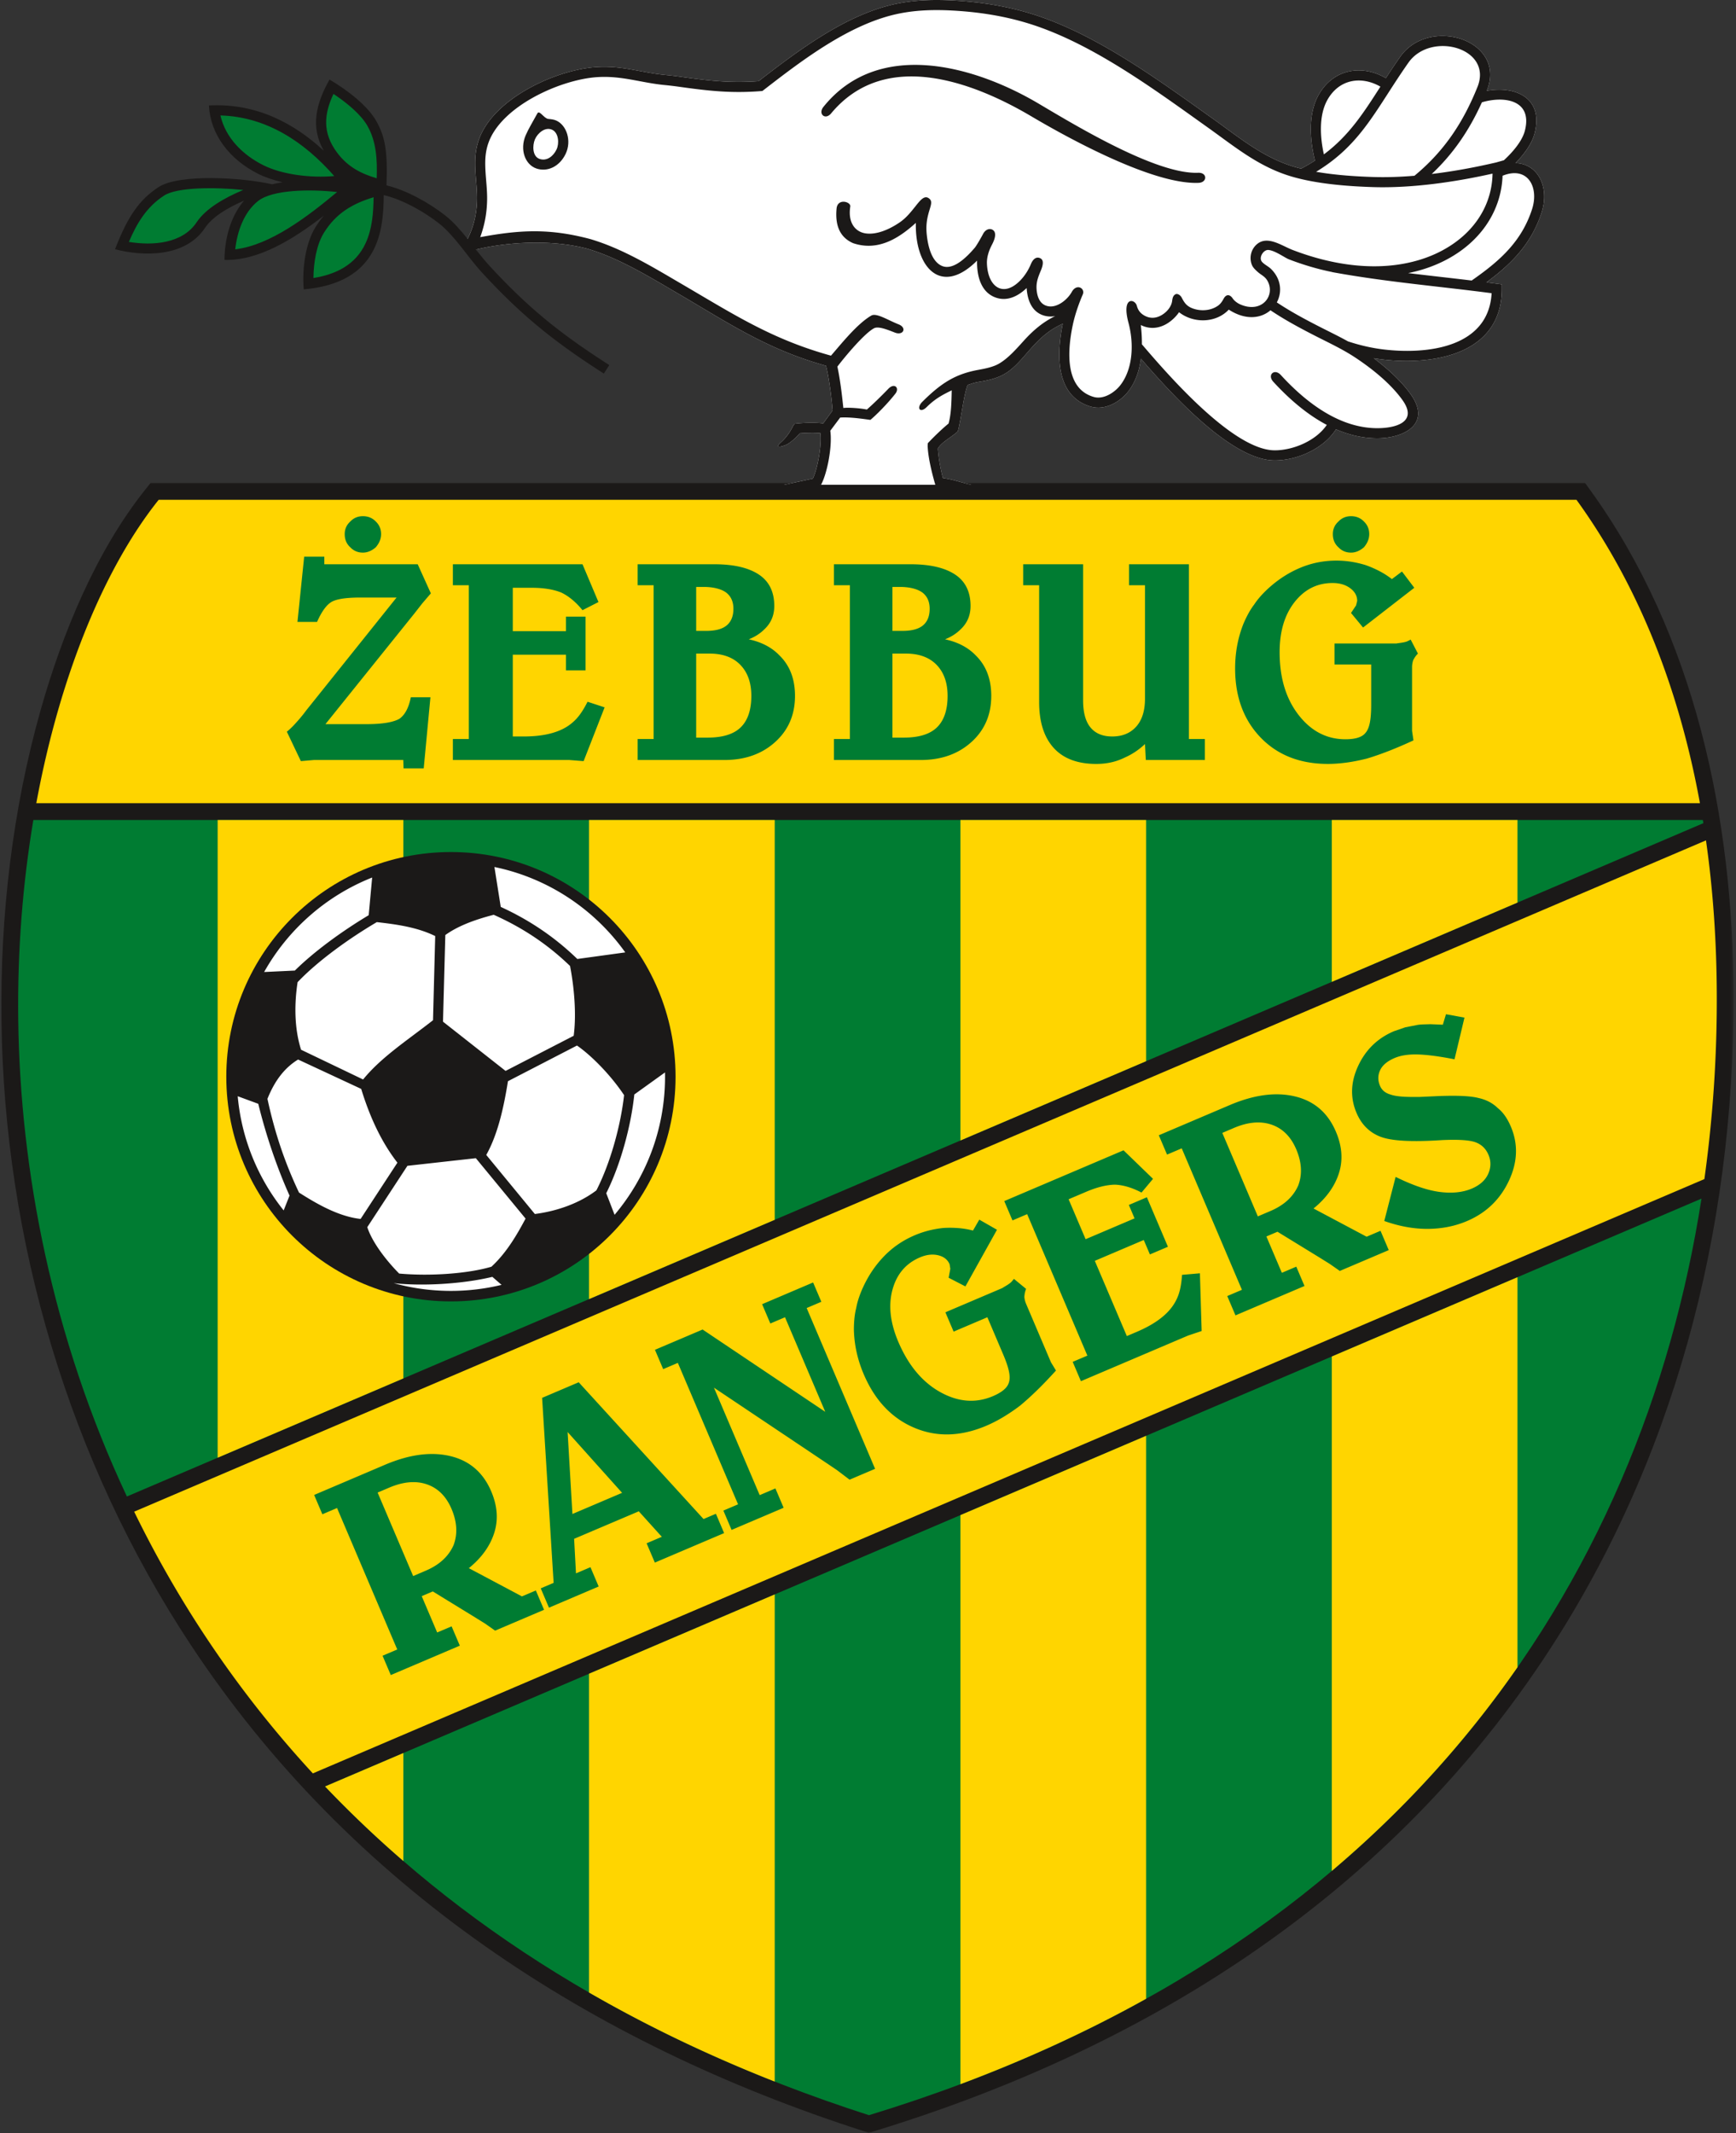
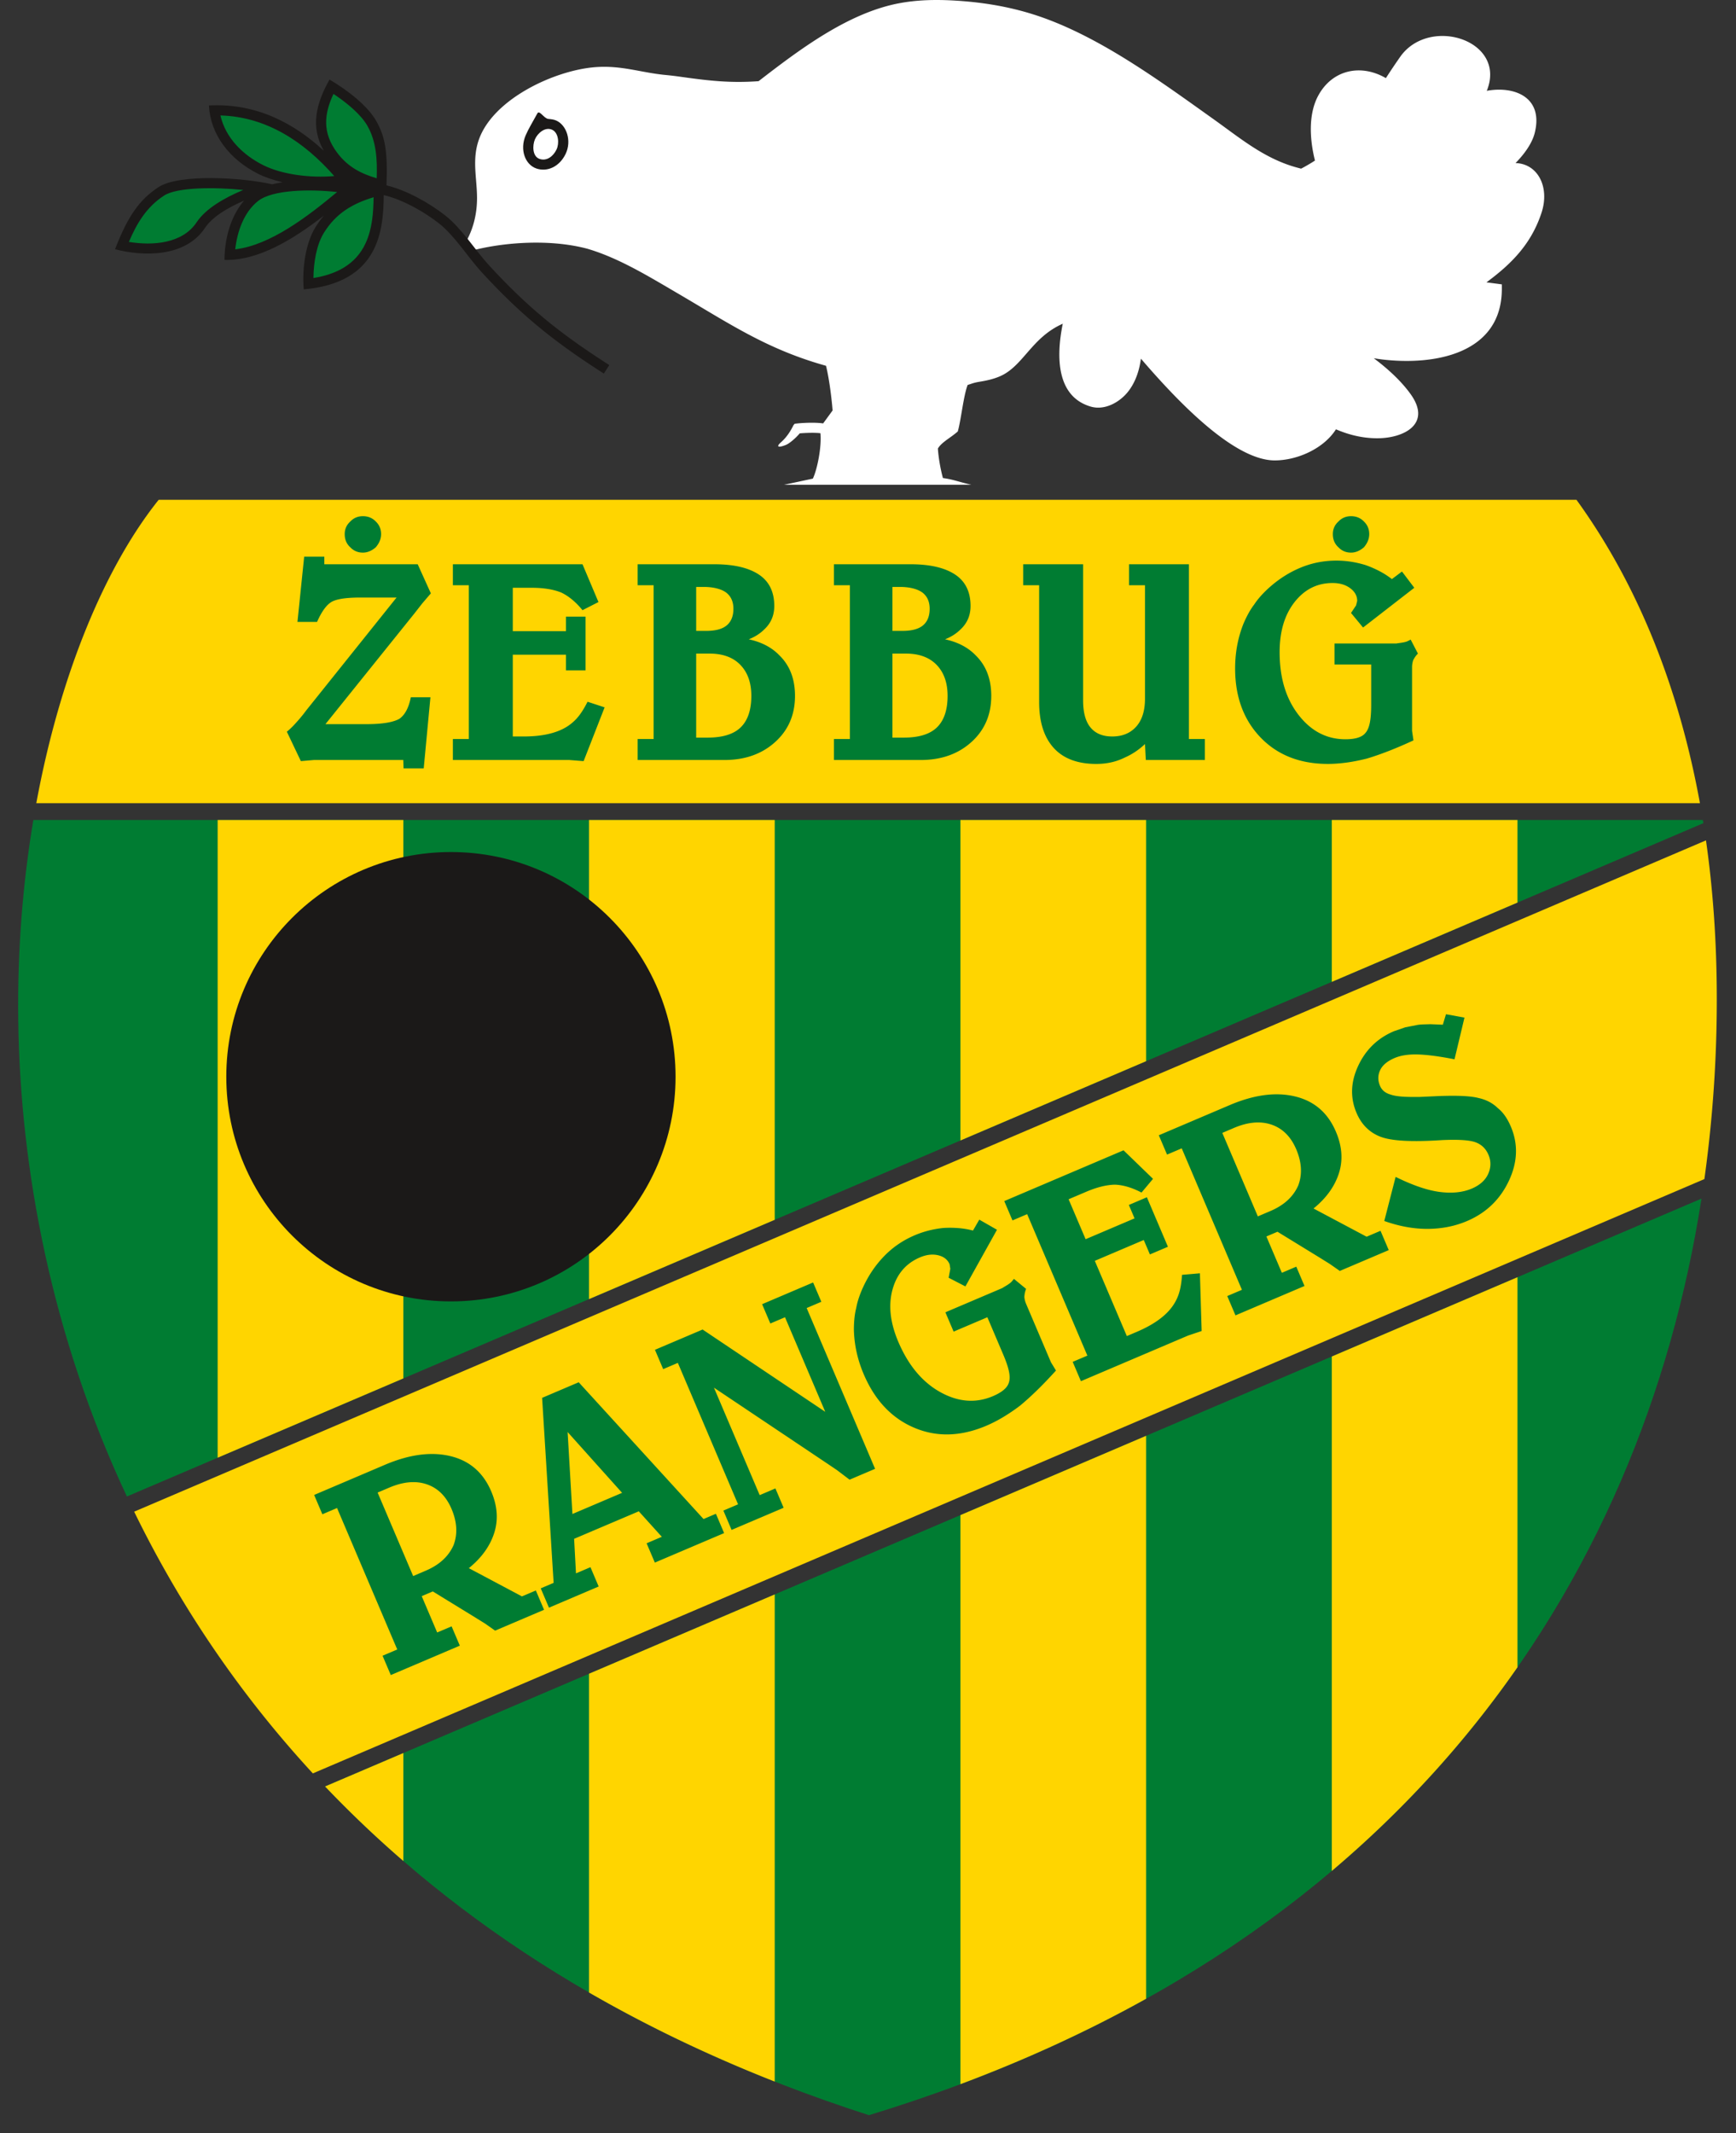
<svg xmlns="http://www.w3.org/2000/svg" width="407" height="500" fill="none">
  <rect width="100%" height="100%" fill="#333333" stroke="none" />
  <mask id="a" width="407" height="388" x="0" y="112" maskUnits="userSpaceOnUse" style="mask-type:luminance">
    <path fill="#fff" d="M0 112.797h406.511v387.201H0V112.797Z" />
  </mask>
  <g mask="url(#a)">
-     <path fill="#1B1918" fill-rule="evenodd" d="M372.787 114.828c24.674 34.08 33.54 77.065 33.65 118.492.148 55.282-14.033 109.971-44.975 156.148-37.318 55.695-93.172 90.75-156.589 110.088l-1.182.362-1.178-.383c-64.158-20.629-120.276-57.22-157.801-114.007C16.174 342.333 1.004 290.841.336 239.148c-.317-24.397 2.58-49.398 9.242-72.9 5.029-17.729 12.94-37.08 24.549-51.572l1.185-1.481h336.294l1.181 1.633Z" clip-rule="evenodd" />
-   </g>
+     </g>
  <path fill="#007C32" fill-rule="evenodd" d="M76.213 418.733c30.384 31.887 71.939 59.181 127.51 77.051 124.603-37.986 181.183-124.957 195.185-214.839L76.212 418.733ZM7.818 192.203c-2.46 14.66-3.755 30.453-3.541 46.898.454 35.086 7.867 74.147 25.472 111.665l369.6-157.819-.124-.744H7.818Z" clip-rule="evenodd" />
  <path fill="#FFD500" fill-rule="evenodd" d="M225.168 488.516c15.693-5.876 30.185-12.582 43.532-20.019V336.543l-43.532 18.59v133.383ZM268.7 192.203v56.532l-43.532 18.587v-75.119H268.7ZM312.234 438.536c17.196-14.543 31.621-30.611 43.536-47.741v-91.429l-43.536 18.59v120.58Zm43.536-246.333v19.352l-43.536 18.59v-37.942h43.536ZM138.098 467.033c13.302 7.674 27.787 14.681 43.532 20.874V373.72l-43.532 18.59v74.723Zm43.532-274.83v93.709l-43.532 18.59V192.203h43.532ZM76.214 418.733a261.9 261.9 0 0 0 18.349 17.471v-25.303l-18.35 7.832Zm18.349-226.53v130.886l-43.536 18.59V192.203h43.536ZM31.453 354.323c10.416 21.35 24.177 42.141 41.893 61.348l326.243-139.305a305.131 305.131 0 0 0 2.907-43.036c-.031-12.376-.851-24.546-2.535-36.353L31.453 354.323ZM369.596 117.148H37.205c-12.487 15.587-23.092 40.763-28.693 71.116h390.032c-4.805-26.368-14.153-50.679-28.948-71.116Z" clip-rule="evenodd" />
  <path fill="#007C32" fill-rule="evenodd" d="m101.013 139.079-1.97 2.301-1.97 2.515-20.774 25.841h9.582c3.676 0 6.26-.417 7.747-1.247 1.313-.92 2.208-2.604 2.69-5.06h4.596l-1.575 16.678h-4.726l-.065-1.97H73.619l-3.086.262-3.283-6.893c.658-.523 1.357-1.202 2.101-2.035a36.486 36.486 0 0 0 2.036-2.415l.393-.527 21.19-26.468h-8.532c-3.5 0-5.807.389-6.923 1.154-1.116.765-2.18 2.287-3.186 4.561h-4.592l1.574-15.294h4.726v1.774h21.89l3.086 6.823Zm-11.666-13.881c0 .524-.1 1.04-.296 1.543-.197.503-.514 1.016-.951 1.543-.961.827-1.97 1.247-3.021 1.247-1.181 0-2.167-.42-2.952-1.247-.875-.789-1.312-1.818-1.312-3.086 0-1.182.437-2.167 1.312-2.959.785-.827 1.77-1.247 2.952-1.247 1.226 0 2.232.42 3.02 1.247.831.792 1.248 1.777 1.248 2.959ZM141.751 165.797l-4.922 12.604-3.348-.262h-27.305v-4.922h3.741V137.18h-3.741v-4.922h30.391l3.741 8.859-3.741 1.905c-1.574-1.925-3.238-3.303-4.988-4.137-1.839-.744-4.137-1.112-6.892-1.112h-4.464v10.171h12.469v-3.413h4.595v12.603h-4.595v-3.675h-12.469v19.165h2.559c3.851 0 6.958-.613 9.321-1.836a11.05 11.05 0 0 0 3.086-2.362c.875-.965 1.726-2.277 2.559-3.941l4.003 1.312ZM186.387 163.107c0 4.419-1.557 8.029-4.664 10.83-3.103 2.8-7.065 4.202-11.88 4.202h-20.347v-4.922h3.741V137.18h-3.741v-4.922h17.984c4.509 0 7.974.799 10.406 2.394 2.428 1.598 3.641 4.061 3.641 7.385 0 2.187-.765 4.002-2.298 5.446-1.005 1.009-2.232 1.798-3.675 2.366 3.021.655 5.429 1.926 7.22 3.806 2.408 2.363 3.613 5.512 3.613 9.452Zm-14.443-20.416c0-1.66-.568-2.931-1.705-3.806-.613-.441-1.367-.765-2.266-.982-.896-.22-1.891-.33-2.987-.33h-1.77v10.306h2.297c2.232 0 3.862-.438 4.888-1.313 1.03-.874 1.543-2.17 1.543-3.875Zm4.203 20.416c0-3.062-.855-5.484-2.56-7.254-1.708-1.771-4.116-2.656-7.223-2.656h-3.148v19.693h2.69c3.544 0 6.138-.813 7.778-2.432 1.639-1.619 2.463-4.068 2.463-7.351ZM232.399 163.107c0 4.419-1.554 8.029-4.661 10.83-3.107 2.8-7.068 4.202-11.88 4.202h-20.35v-4.922h3.741V137.18h-3.741v-4.922h17.987c4.506 0 7.974.799 10.403 2.394 2.428 1.598 3.644 4.061 3.644 7.385 0 2.187-.768 4.002-2.297 5.446-1.01 1.009-2.233 1.798-3.679 2.366 3.021.655 5.428 1.926 7.223 3.806 2.404 2.363 3.61 5.512 3.61 9.452Zm-14.443-20.416c0-1.66-.568-2.931-1.705-3.806-.613-.441-1.368-.765-2.263-.982-.899-.22-1.895-.33-2.99-.33h-1.771v10.306h2.298c2.232 0 3.861-.438 4.891-1.313 1.027-.874 1.54-2.17 1.54-3.875Zm4.202 20.416c0-3.062-.854-5.484-2.559-7.254-1.709-1.771-4.113-2.656-7.22-2.656h-3.152v19.693h2.691c3.544 0 6.138-.813 7.781-2.432 1.639-1.619 2.459-4.068 2.459-7.351ZM282.481 178.139h-13.847l-.196-3.741c-1.433 1.354-3.01 2.405-4.705 3.149-2.001 1.009-4.244 1.512-6.717 1.512-4.399 0-7.736-1.264-10-3.775-2.266-2.515-3.392-6.094-3.392-10.734v-27.37h-3.741v-4.922h14.047v31.9c0 2.845.582 4.967 1.739 6.362 1.161 1.405 2.856 2.104 5.088 2.104 2.363 0 4.233-.764 5.611-2.297 1.378-1.533 2.07-3.72 2.07-6.565V137.18h-3.744v-4.922h14.047v40.959h3.74v4.922ZM332.431 153.195a5.544 5.544 0 0 0-.593.689 6.576 6.576 0 0 0-.523.885 5.12 5.12 0 0 0-.262 1.64v14.901l.327 2.232c-4.057 1.881-7.712 3.303-10.94 4.268-1.75.437-3.379.754-4.888.951-1.512.196-2.91.296-4.223.296-6.554 0-11.818-2.07-15.8-6.204-3.971-4.137-5.959-9.527-5.959-16.179 0-3.72.655-7.223 1.967-10.506.789-1.836 1.619-3.324 2.494-4.46.834-1.271 1.97-2.56 3.414-3.875 2.276-2.057 4.75-3.641 7.419-4.757 2.666-1.116 5.491-1.674 8.467-1.674 2.273 0 4.55.351 6.823 1.05 1.01.352 2.05.799 3.121 1.344a19.527 19.527 0 0 1 3.052 1.939l2.363-1.774 2.887 3.81-12.012 9.317-2.821-3.413 1.182-1.771.262-1.051c0-1.181-.548-2.177-1.643-2.986-1.092-.809-2.47-1.212-4.134-1.212-3.589 0-6.555 1.484-8.894 4.46-2.342 2.976-3.513 6.893-3.513 11.75 0 5.996 1.478 10.895 4.433 14.704 2.952 3.807 6.617 5.711 10.991 5.711 2.322 0 3.876-.482 4.664-1.446.479-.524.831-1.316 1.048-2.363.22-1.047.33-2.449.33-4.199v-9.517h-8.601v-4.923h14.443l1.378-.2c.524-.086.896-.175 1.116-.261a9.66 9.66 0 0 0 .916-.458l1.709 3.282Zm-11.419-27.997c0 .524-.1 1.04-.296 1.543-.196.503-.513 1.016-.951 1.543-.964.827-1.97 1.247-3.021 1.247-1.181 0-2.166-.42-2.952-1.247-.875-.789-1.315-1.818-1.315-3.086 0-1.182.44-2.167 1.315-2.959.786-.827 1.771-1.247 2.952-1.247 1.227 0 2.232.42 3.021 1.247.83.792 1.247 1.777 1.247 2.959ZM127.552 377.324l-11.474 4.884-2.339-1.643-1.842-1.143-.2-.128-10.23-6.276-2.598 1.106 3.624 8.515 3.383-1.436 1.929 4.526-16.186 6.892-1.93-4.529 3.442-1.468-14.112-33.157-3.442 1.468-1.929-4.53 16.607-7.072c5.718-2.432 10.829-3.11 15.331-2.032 4.502 1.082 7.695 3.837 9.58 8.267 1.457 3.42 1.691 6.675.695 9.762-.992 3.086-2.972 5.831-5.945 8.236l12.449 6.613 3.262-1.384 1.925 4.529Zm-21.694-23.654c-1.253-2.938-3.176-4.853-5.766-5.749-2.59-.895-5.539-.637-8.842.769l-2.718 1.157 8.33 19.568 2.962-1.264c3.179-1.35 5.349-3.344 6.513-5.979.982-2.608.823-5.439-.479-8.502ZM169.768 359.347l-16.244 6.913-1.929-4.526 3.565-1.519-5.398-5.976-15.163 6.448.438 8.095 3.393-1.444 1.925 4.526-11.653 4.964-1.929-4.53 3.021-1.288-2.697-43.363 8.577-3.655 29.268 32.059 2.901-1.234 1.925 4.53Zm-23.919-9.438-12.772-14.25 1.126 19.21 11.646-4.96ZM192.56 305.128l-3.441 1.467 16.041 37.687-5.979 2.545-2.949-2.239-2.204-1.488-26.64-17.839 10.719 25.187 3.686-1.568 1.929 4.53-12.201 5.191-1.929-4.53 3.445-1.467-14.116-33.154-3.441 1.464-1.929-4.53 11.174-4.753 28.755 19.289-9.435-22.165-3.444 1.464-1.926-4.526 11.956-5.091 1.929 4.526ZM240.568 302.106a5.411 5.411 0 0 0-.272.868c-.069.289-.113.63-.138 1.019.045.551.18 1.089.403 1.612l4.936 11.598.9 2.112 1.174 1.925c-2.997 3.321-5.801 6.063-8.394 8.212a43.344 43.344 0 0 1-4.127 2.79 32.784 32.784 0 0 1-3.768 1.925c-6.032 2.567-11.681 2.725-16.965.476-5.273-2.246-9.217-6.428-11.825-12.549-1.457-3.42-2.221-6.899-2.301-10.433.004-2.001.19-3.696.548-5.088.269-1.488.81-3.124 1.622-4.894 1.289-2.787 2.942-5.212 4.964-7.286 2.015-2.077 4.395-3.692 7.134-4.856 2.094-.893 4.323-1.461 6.692-1.709a25.535 25.535 0 0 1 3.393.017c1.202.083 2.394.279 3.569.589l1.481-2.559 4.147 2.373-7.402 13.279-3.934-2.032.393-2.095-.169-1.071c-.461-1.085-1.354-1.788-2.68-2.104-1.322-.317-2.752-.149-4.278.502-3.303 1.406-5.449 3.938-6.438 7.592-.988 3.655-.53 7.716 1.371 12.187 2.349 5.515 5.629 9.445 9.834 11.791 4.213 2.345 8.329 2.662 12.356.95 2.132-.909 3.372-1.96 3.724-3.155.234-.671.248-1.536.037-2.587-.21-1.05-.657-2.38-1.343-3.992l-3.727-8.759-7.912 3.368-1.929-4.529 12.442-5.294.847-.362 1.192-.72c.448-.286.754-.513.923-.679.165-.165.389-.43.665-.781l2.855 2.349ZM281.316 298.452l.407 13.527-3.183 1.068-2.718 1.157-22.407 9.538-1.925-4.533 3.441-1.46-14.116-33.157-3.441 1.463-1.929-4.529 27.963-11.901 6.913 6.686-2.697 3.217c-2.201-1.154-4.271-1.77-6.207-1.85-1.984.035-4.244.593-6.779 1.674l-4.106 1.747 3.986 9.362 11.474-4.884-1.337-3.145 4.226-1.802 4.937 11.602-4.227 1.798-1.44-3.383-11.477 4.884 7.509 17.636 2.353-1.002c3.544-1.509 6.162-3.289 7.857-5.342a10.989 10.989 0 0 0 1.915-3.383c.427-1.23.699-2.769.813-4.626l4.195-.362ZM325.587 293.018l-11.474 4.881-2.342-1.64-1.84-1.14-.199-.131-10.231-6.276-2.6 1.11 3.627 8.515 3.382-1.44 1.926 4.529-16.183 6.889-1.929-4.529 3.441-1.464-14.112-33.157-3.444 1.464-1.929-4.53 16.609-7.068c5.718-2.435 10.83-3.114 15.332-2.032 4.502 1.078 7.695 3.833 9.579 8.263 1.457 3.42 1.691 6.676.696 9.762-.992 3.086-2.976 5.831-5.945 8.239l12.448 6.614 3.259-1.388 1.929 4.529Zm-21.697-23.65c-1.251-2.938-3.173-4.857-5.763-5.752-2.594-.893-5.539-.638-8.842.768l-2.718 1.157 8.329 19.568 2.962-1.26c3.18-1.354 5.35-3.348 6.51-5.983.986-2.604.824-5.439-.478-8.498ZM354.213 264.07c1.75 4.103 1.592 8.347-.468 12.721-2.063 4.371-5.329 7.509-9.8 9.411-2.817 1.202-5.873 1.811-9.169 1.836-3.296.024-6.707-.593-10.237-1.847l2.662-10.337c4.034 1.991 7.496 3.169 10.386 3.534 2.89.359 5.38.1 7.474-.792 1.891-.806 3.173-1.96 3.844-3.455.669-1.498.686-2.993.052-4.481-.599-1.412-1.591-2.377-2.983-2.904-1.388-.527-4.02-.703-7.891-.527-7.031.469-11.839.21-14.423-.782-2.586-.992-4.464-2.855-5.628-5.594-1.509-3.544-1.381-7.213.379-11.005 1.764-3.796 4.557-6.51 8.38-8.133l2.677-.926 2.766-.538c.396-.075.899-.12 1.509-.141.237-.007.775-.02 1.622-.048l2.904.121.737-2.456 4.333.795-2.332 9.769c-3.527-.692-6.386-1.064-8.58-1.133-2.191-.062-4.01.213-5.46.83-1.732.737-2.869 1.698-3.41 2.879-.544 1.179-.551 2.398-.017 3.645.427 1.009 1.236 1.684 2.432 2.032.671.238 1.574.4 2.704.489.84.073 2.232.097 4.171.079l3.569-.161c4.898-.231 8.311-.093 10.24.42 1.781.386 3.279 1.171 4.502 2.363 1.216.957 2.236 2.404 3.055 4.336Z" clip-rule="evenodd" />
  <path fill="#fff" d="M210.625.796c-11.953 2.315-23.313 10.92-32.779 18.232-6.579.479-11.573-.093-18.049-.999a79.208 79.208 0 0 0-3.703-.448c-5.818-.544-10.334-2.307-16.482-1.846-9.555.72-23.909 7.416-27.312 16.916-.603 1.681-.861 3.372-.895 5.146-.059 2.87.434 5.732.434 8.612.003 3.779-.903 7.437-2.808 10.657l1.475 1.712c6.155-1.688 17.474-3.041 27.191-.479 7.371 2.167 14.381 6.486 20.994 10.348 12.314 7.192 21.036 13.203 34.966 17.092.792 3.182 1.343 7.905 1.546 10.468l-2.218 3.038c-1.791-.272-4.695-.145-6.21.027l-.452.048-.299.342c-.527 1.098-1.468 2.731-2.908 3.992-1.126.985-.861 1.419 1.103.647.902-.355 2.404-1.677 3.275-2.724 1.299-.114 3.504-.197 4.857-.035.303 3.066-.692 8.343-1.777 10.644l-6.769 1.45 8.689-.007c-3.67.003 17.735 0 23.769 0l11.467-.003c-2.738-.61-4.195-1.24-6.665-1.575-.572-2.128-1.037-4.729-1.178-6.92.889-1.508 3.011-2.521 4.667-4.006.779-2.752 1.302-8.218 2.305-10.891 1.13-.348 1.353-.513 2.838-.761 1.609-.266 3.097-.583 4.616-1.22 5.573-2.325 7.447-9.107 14.849-12.37-1.577 7.74-1.491 17.062 6.555 19.421 3.324.971 6.893-1.054 8.873-3.651 1.643-2.156 2.518-4.798 2.894-7.578 7.202 8.35 21.246 23.826 31.359 23.843 5.242.007 11.474-2.731 14.37-7.289 3.014 1.302 6.221 2.084 9.59 2.098 6.238.035 12.952-3.293 7.926-10.323-2.236-3.128-5.415-6.014-8.656-8.436a45.1 45.1 0 0 0 2.049.296c12.177 1.44 27.987-1.302 27.98-16.575l-.003-1.033-1.023-.138-2.584-.338c5.956-4.388 10.534-9.059 12.917-16.327 1.96-5.986-.847-11.48-6.1-11.632 2.057-2.094 3.868-4.588 4.488-7.006 2.122-8.301-4.55-11.136-11.222-9.93l.007-.021c4.764-11.86-13.51-17.62-20.309-7.947a159.33 159.33 0 0 0-3.358 4.995c-5.815-3.38-12.483-2.009-15.807 4.01-2.463 4.46-2.026 10.508-.817 15.314a41.99 41.99 0 0 1-3.248 1.897 44.537 44.537 0 0 1-1.688-.461c-7.292-2.187-12.724-6.779-18.828-11.126-12.789-9.1-27.577-20.047-42.709-24.708-6.028-1.856-12.135-2.786-18.424-3.13-4.289-.231-8.54-.128-12.769.688Z" />
-   <path fill="#1B1918" fill-rule="evenodd" d="M177.846 19.028c9.466-7.313 20.826-15.917 32.779-18.232 4.23-.816 8.48-.92 12.769-.689 6.289.345 12.396 1.275 18.424 3.131 15.132 4.66 29.92 15.608 42.709 24.708 6.104 4.347 11.536 8.939 18.828 11.126.551.165 1.113.313 1.688.461a41.99 41.99 0 0 0 3.248-1.897c-1.209-4.806-1.646-10.854.817-15.315 3.324-6.018 9.992-7.388 15.807-4.01a159.33 159.33 0 0 1 3.358-4.994c6.799-9.672 25.073-3.913 20.309 7.947l-.007.02c6.672-1.205 13.344 1.63 11.222 9.931-.62 2.418-2.431 4.912-4.488 7.006 5.253.152 8.06 5.646 6.1 11.632-2.383 7.268-6.961 11.94-12.917 16.327l2.584.338 1.023.138.003 1.033c.007 15.273-15.803 18.015-27.98 16.575a45.1 45.1 0 0 1-2.049-.296c3.241 2.422 6.42 5.308 8.656 8.436 5.026 7.03-1.688 10.358-7.926 10.323-3.369-.014-6.576-.796-9.59-2.098-2.896 4.558-9.128 7.296-14.37 7.289-10.113-.017-24.157-15.494-31.359-23.843-.376 2.78-1.251 5.422-2.894 7.578-1.98 2.597-5.549 4.622-8.873 3.651-8.046-2.36-8.132-11.68-6.555-19.42-7.402 3.262-9.276 10.044-14.849 12.37-1.519.636-3.007.953-4.616 1.218-1.485.249-1.708.414-2.838.762-1.003 2.673-1.526 8.14-2.305 10.891-1.656 1.485-3.778 2.498-4.667 4.006.141 2.191.606 4.792 1.178 6.92 2.47.335 3.927.965 6.665 1.575l-8.408.141c-.778-2.639-1.733-6.452-1.836-9.201l.031-.675c1.254-1.34 3.272-3.313 4.871-4.615.64-2.257.689-5.219.74-7.785-1.88.93-3.765 1.83-5.862 3.916-1.55 1.547-2.511.252-1.016-1.24 4.367-4.347 7.684-6.475 13.054-7.464 1.42-.262 2.756-.51 4.096-1.064a7.5 7.5 0 0 0 .747-.369c2.198-1.247 4.192-3.548 5.894-5.425 2.232-2.46 4.505-4.371 7.351-5.76a5.565 5.565 0 0 1-2.756-.154c-2.794-.903-3.761-3.651-3.944-6.414-1.97 1.884-4.516 3.186-7.216 2.239-3.507-1.226-4.485-5.07-4.406-8.666-8.473 8.46-14.584 1.59-14.353-8.846-3.741 3.369-8.684 6.79-14.722 4.75-2.728-1.21-4.285-3.648-3.865-8.102.238-2.514 3.383-1.595 3.214-.492-.624 4.047 1.371 5.973 3.572 6.3 2.407.361 5.28-.74 7.891-2.49 1.554-1.037 2.621-2.353 3.779-3.81 1.095-1.378 2.06-2.639 3.096-1.977 1.106.702.517 1.694-.01 3.654-.468 1.754-.575 3.193-.389 4.985.337 3.169 1.336 6.379 3.62 7.295 2.587 1.04 5.67-1.998 7.63-4.285.448-.527 1.681-2.718 1.901-3.155.596-1.189 1.585-1.437 2.249-1.071.669.361 1.017 1.34-.103 3.479-.709 1.35-1.25 2.89-1.195 4.436.189 5.473 3.813 8.102 7.833 3.955 1.023-1.054 1.894-2.415 2.449-3.765.668-1.612 1.567-1.77 2.277-1.392.682.365.723 1.312.103 2.797-.661 1.584-1.161 2.814-1.013 4.567.148 1.736.803 3.3 2.329 3.758 2.284.734 4.895-1.408 5.918-3.261 1.136-2.057 3.206-.844 2.566.616-.737 1.688-1.764 4.437-2.322 7.065-1.422 6.713-1.66 15.018 4.857 16.926 2.339.693 4.967-1.026 6.328-2.807 2.914-3.82 3.165-9.683 1.863-14.543-1.681-6.283 1.498-5.649 1.946-4.023.245.885.668 1.653 1.671 2.246 1.126.668 2.397.823 3.789.151 1.34-.647 2.645-2.015 2.831-3.544.107-.875.317-1.268.761-1.523.403-.227 1.123.076 1.516.848.682 1.336 1.343 2.194 3.231 2.673 1.812.458 3.803.175 5.27-.879.786-.558 1.199-1.48 1.388-1.78.638-1.006 1.471-.751 2.036.12.276.427.954 1.03 1.74 1.374 5.008 2.205 8.239-1.95 6.486-5.36-.631-1.229-1.506-1.446-2.432-2.297-.486-.44-1.03-.944-1.288-1.553-.655-1.56-.331-3.534 1.064-4.802 2.497-2.263 5.835.241 8.456 1.254 9.407 3.62 20.285 5.311 30.088 2.225 6.955-2.19 13.165-6.879 15.68-13.92a19.307 19.307 0 0 0 1.112-6.19c-8.924 2.002-19.01 3.442-28.066 3.156-6.103-.193-13.361-.772-19.175-2.514-7.64-2.291-13.138-6.917-19.524-11.464-12.524-8.918-27.212-19.81-42.03-24.377-5.842-1.798-11.764-2.694-17.857-3.028-4.092-.22-8.157-.13-12.19.651-11.608 2.243-22.913 10.923-32.062 17.995l-.279.213-.351.028c-6.931.54-12.149-.042-18.914-.985a84.782 84.782 0 0 0-3.596-.434c-5.612-.527-10.227-2.284-16.083-1.843-8.584.647-22.2 6.8-25.262 15.355-.517 1.437-.731 2.877-.762 4.392-.055 2.839.435 5.701.438 8.567 0 3.258-.541 6.231-1.619 9.18 9.38-1.73 16.21-2.084 25.745.43 7.612 2.236 14.742 6.607 21.552 10.585 12.197 7.124 21.094 12.941 34.941 16.761 2.518-2.903 6.146-7.467 9.445-9.393 1.199-.7 3.91 1.075 6.404 2.056 2.039.803 1.095 2.701-.868 1.93-1.96-.772-3.917-1.526-4.888-1.017-2.16 1.14-6.503 6.242-8.594 8.99.716 3.37 1.102 6.952 1.395 9.697 1.316-.159 4.095.069 5.508.368 1.326-1.13 3.568-3.334 5.022-4.846 1.457-1.519 2.714-.217 1.67 1.123-1.897 2.432-4.663 5.177-5.862 6.145-1.926-.262-4.798-.692-7.082-.544l-2.315 3.09c.5 3.565-.665 9.83-2.163 12.665l-8.691.007 6.769-1.45c1.085-2.301 2.08-7.578 1.777-10.644-1.353-.162-3.558-.079-4.857.035-.871 1.047-2.373 2.369-3.275 2.724-1.964.772-2.229.338-1.103-.647 1.44-1.261 2.381-2.894 2.908-3.992l.299-.342.452-.048c1.515-.172 4.419-.3 6.21-.027l2.218-3.038c-.203-2.563-.754-7.286-1.546-10.468-13.93-3.89-22.652-9.9-34.966-17.092-6.613-3.862-13.623-8.181-20.994-10.348-9.717-2.562-21.036-1.209-27.191.48l-1.475-1.713c1.905-3.22 2.811-6.879 2.808-10.657 0-2.88-.493-5.742-.434-8.611.034-1.775.292-3.466.895-5.147 3.403-9.5 17.757-16.196 27.312-16.916 6.148-.461 10.664 1.302 16.482 1.846 1.237.118 2.47.273 3.703.448 6.476.906 11.47 1.478 18.049 1Zm15.205 6.025c12.772-15.89 35.117-9.824 50.39-.8 8.618 5.095 27.628 16.648 37.456 16.245 2.19-.09 2.204 2.277.096 2.363-10.53.43-30.016-10.165-39.192-15.59-14.181-8.38-34.469-15.676-46.932-.71-1.402 1.692-3.141.138-1.818-1.508Zm117.328 11.132c5.917-4.416 9.279-9.696 13.254-15.879-4.636-2.645-9.789-1.664-12.455 3.159-1.998 3.613-1.698 8.666-.799 12.72Zm34.652 29.568.585-.413c6.249-4.409 11.133-8.873 13.544-16.224 1.74-5.3-1.026-10.233-6.803-7.957l-.086.028a21.533 21.533 0 0 1-1.237 6.496c-2.769 7.75-9.524 12.962-17.198 15.38-1.219.386-2.456.7-3.7.95 4.961.6 9.91 1.141 14.895 1.74Zm-32.71-1.987c-3.475-.7-6.882-1.726-10.134-2.976-.974-.376-3.248-2.063-4.805-2.198-1.181-.103-2.407 1.846-1.464 2.839.613.647 1.468 1.012 2.102 1.643 2.4 2.387 2.586 5.47 1.326 7.805 3.11 2.077 6.42 3.861 9.741 5.563 2.259 1.16 4.664 2.308 6.937 3.572 2.725.902 5.525 1.56 8.374 1.898 10.337 1.226 24.587-.483 25.307-13.186-12.152-1.595-24.05-2.576-36.219-4.733l-1.168-.21.003-.017Zm-24.242 8.811c-2.935 3.141-8.226 3.31-11.66.603-.854 1.281-2.187 2.411-3.41 3-1.957.947-3.862.847-5.553.007.172 1.467.272 2.99.258 4.523 5.915 6.916 21.346 24.824 31.136 24.842 4.329.007 9.689-2.236 12.211-5.956-4.761-2.508-8.987-6.238-12.539-10.11-1.498-1.629.283-3.19 1.743-1.601 5.763 6.29 13.596 12.434 22.548 12.479 4.261.024 9.721-1.367 5.99-6.586-2.797-3.92-7.274-7.481-11.263-10.096-2.938-1.925-6.397-3.523-9.531-5.132-3.469-1.781-6.913-3.641-10.151-5.821-2.195 1.89-5.773 2.431-9.779-.152Zm59.349-48.596c-2.924 6.476-6.648 11.994-11.76 16.8 5.188-.624 10.358-1.595 15.132-2.711l1.781-.507c2.17-1.99 4.32-4.57 4.922-6.934 1.829-7.154-4.739-8.218-10.075-6.648Zm-38.872 16.286c4.423.772 9.197 1.089 13.372 1.22 3.131.1 6.393-.014 9.686-.29 6.913-5.694 11.408-12.435 14.774-20.815 3.675-9.149-10.943-13.148-16.179-5.704-7.578 10.774-10.913 19.096-21.653 25.59Z" clip-rule="evenodd" />
  <path fill="#1B1918" fill-rule="evenodd" d="M130.473 28.282c2.384 1.126 3.586 4.715 2.157 7.75-1.433 3.027-4.313 4.357-6.91 3.451-2.601-.91-3.913-4.392-2.484-7.75.603-1.42 1.564-2.997 2.756-5.167.472-.854 1.55 1.21 2.549 1.309.672.065 1.336.124 1.932.407Zm-1.009 2.139c-1.64-.776-3.434.792-4.051 2.242-.592 1.392-.64 3.982 1.085 4.585 1.754.613 3.276-.713 3.989-2.229.651-1.374.506-3.875-1.023-4.598ZM63.798 43.201c-6.958-1.602-21.773-2.5-26.616.648-4.526 2.948-7.24 6.892-10.21 14.57 6.304 1.66 16.383 2.06 21.081-4.991 1.73-2.597 5.257-4.709 9.163-6.407-2.477 2.894-4.516 7.554-4.592 13.902 7.96.234 16.196-4.877 23.3-10.375-.786.917-1.43 1.853-2.016 2.794-2.156 3.493-3.124 9.273-2.697 14.484 17.574-1.526 18.694-13.699 18.755-22.1 4.468 1.057 9.532 3.944 12.969 6.648 3.693 2.904 6.813 7.988 10.082 11.532 8.946 9.704 16.362 15.787 27.553 23.013l.992.641 1.285-1.987-.995-.641c-11.026-7.12-18.284-13.072-27.095-22.627-3.417-3.707-6.448-8.715-10.361-11.791-3.696-2.904-8.99-5.904-13.785-7.065.296-7.864-.283-11.415-2.46-15.19-1.94-3.362-6.4-6.972-10.902-9.61-3.158 5.652-4.53 11.077-1.343 16.678C69.06 28.982 60.168 24.122 48.98 24.72c.337 6.686 4.66 12.59 11.67 16.093 1.226.617 3.18 1.337 5.597 1.912-.854.127-1.674.286-2.449.475Z" clip-rule="evenodd" />
  <path fill="#007C32" fill-rule="evenodd" d="M30.219 56.7c5.642.933 12.559.386 15.865-4.582 2.177-3.262 6.507-5.735 10.944-7.591-6.938-.713-15.587-.624-18.553 1.309-4.154 2.704-6.413 6.54-8.256 10.864ZM78.361 41.264C71.376 33.301 62.52 27.362 51.68 27.062c1.188 5.233 5.218 9.242 10.03 11.65 4.447 2.222 11.116 3.048 16.651 2.552ZM88.317 41.79c.141-4.264-.038-8.58-2.211-12.348-1.564-2.71-4.923-5.435-7.926-7.426-2.191 4.677-2.66 9.073.85 13.757 2.515 3.362 5.594 4.912 9.287 6.018ZM87.59 46.234c-4.867 1.478-8.77 3.68-11.667 8.36-1.715 2.77-2.408 6.962-2.439 10.575 5.209-.85 9.9-3.055 12.256-8.219 1.523-3.337 1.798-7.054 1.85-10.716ZM55.148 58.443c8.267-.985 17.061-7.754 23.885-13.434-6.324-.692-15.111-.585-18.528 2.105-3.297 2.597-4.885 7.11-5.357 11.329Z" clip-rule="evenodd" />
  <path fill="#1B1918" fill-rule="evenodd" d="M105.718 199.711c29.086 0 52.664 23.578 52.664 52.664 0 29.085-23.578 52.663-52.664 52.663-29.085 0-52.663-23.578-52.663-52.663 0-29.086 23.578-52.664 52.663-52.664Z" clip-rule="evenodd" />
-   <path fill="#fff" fill-rule="evenodd" d="M101.519 239.132c-5.718 4.502-12.122 8.618-16.39 13.891l-14.546-6.975c-1.663-5.242-1.546-11.05-.813-15.831 4.699-4.957 12.101-10.275 18.577-14.078 4.647.527 9.448 1.185 13.685 3.266l-.513 19.727Zm14.398-35.913c12.59 2.6 23.457 9.913 30.674 20.016l-11.24 1.543c-5.305-5.139-11.208-9.118-17.953-12.207l-1.481-9.352Zm39.988 48.151c.007.334.01.672.01 1.009 0 12.328-4.45 23.619-11.829 32.362l-1.953-5.057c3.369-6.748 5.791-15.683 6.579-23.147l7.193-5.167Zm-38.314 49.791a50.319 50.319 0 0 1-11.873 1.416c-4.619 0-9.094-.627-13.341-1.795l.017-.014c6.472.724 16.01.221 23.037-1.481l2.16 1.874Zm-51.086-17.45a49.93 49.93 0 0 1-10.774-26.761l4.818 1.771c1.785 7.264 4.316 14.808 7.33 21.518l-1.374 3.472Zm-4.581-55.878c5.618-9.999 14.56-17.88 25.327-22.145l-.812 8.829c-6.011 3.593-12.642 8.363-17.31 12.975l-7.205.341Zm22.62 57.876 8.625-13.186c-3.723-4.798-6.448-10.63-8.487-17.292l-14.794-6.885c-3.176 1.939-5.491 4.967-7.186 9.214 1.698 7.853 4 14.791 7.4 21.969 3.791 2.401 9.093 5.604 14.442 6.18Zm10.974-12.449-9.407 14.374c1.123 3.514 4.433 7.816 7.471 10.878 7.348.661 16.193.014 21.629-1.602 3.703-3.41 6.183-7.874 8.008-11.281l-11.659-14.157-16.042 1.788Zm8.887-54.096c2.739-1.971 6.448-3.483 11.347-4.744 6.751 3.011 12.627 6.91 17.894 12.001.958 4.947 1.529 11.243.854 16.358l-15.969 8.236-14.673-11.542.547-20.309Zm30.867 25.902c3.296 2.277 7.826 6.803 11.043 11.626-.82 7.24-3.214 15.914-6.489 22.317-3.848 2.931-9.046 4.853-14.43 5.546l-11.394-13.844c2.783-4.96 4.137-11.401 5.087-17.285l16.183-8.36Z" clip-rule="evenodd" />
</svg>